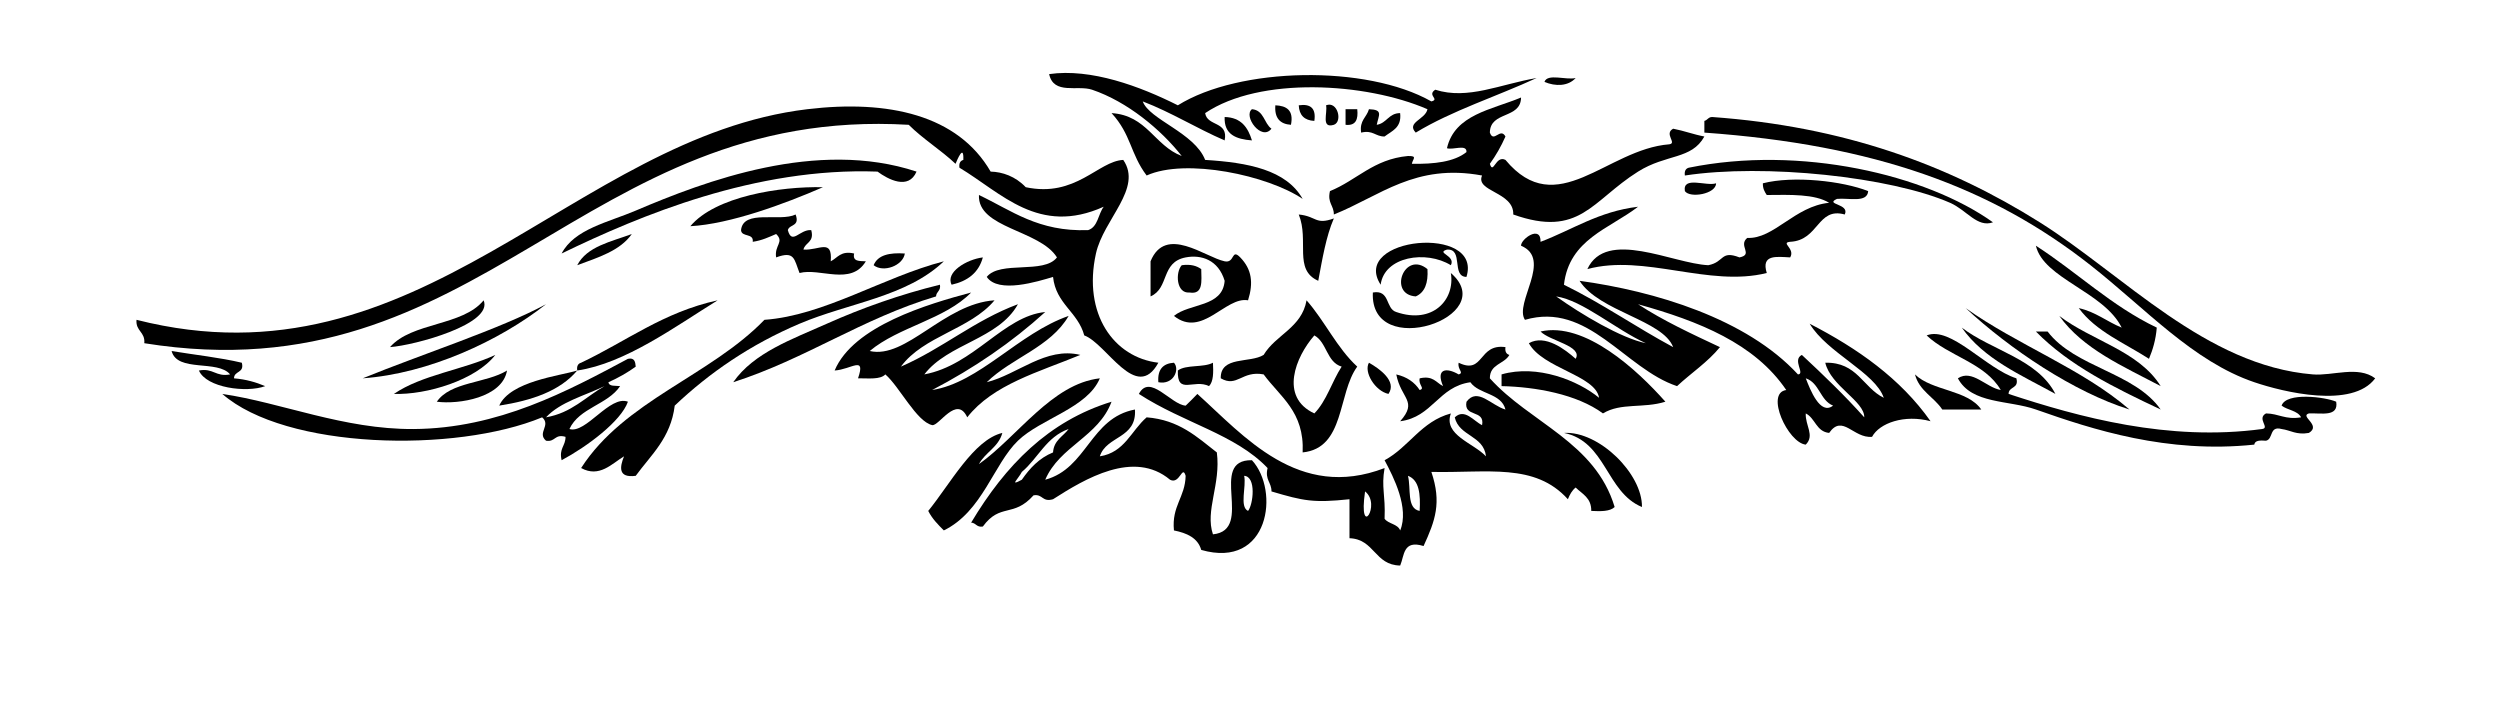
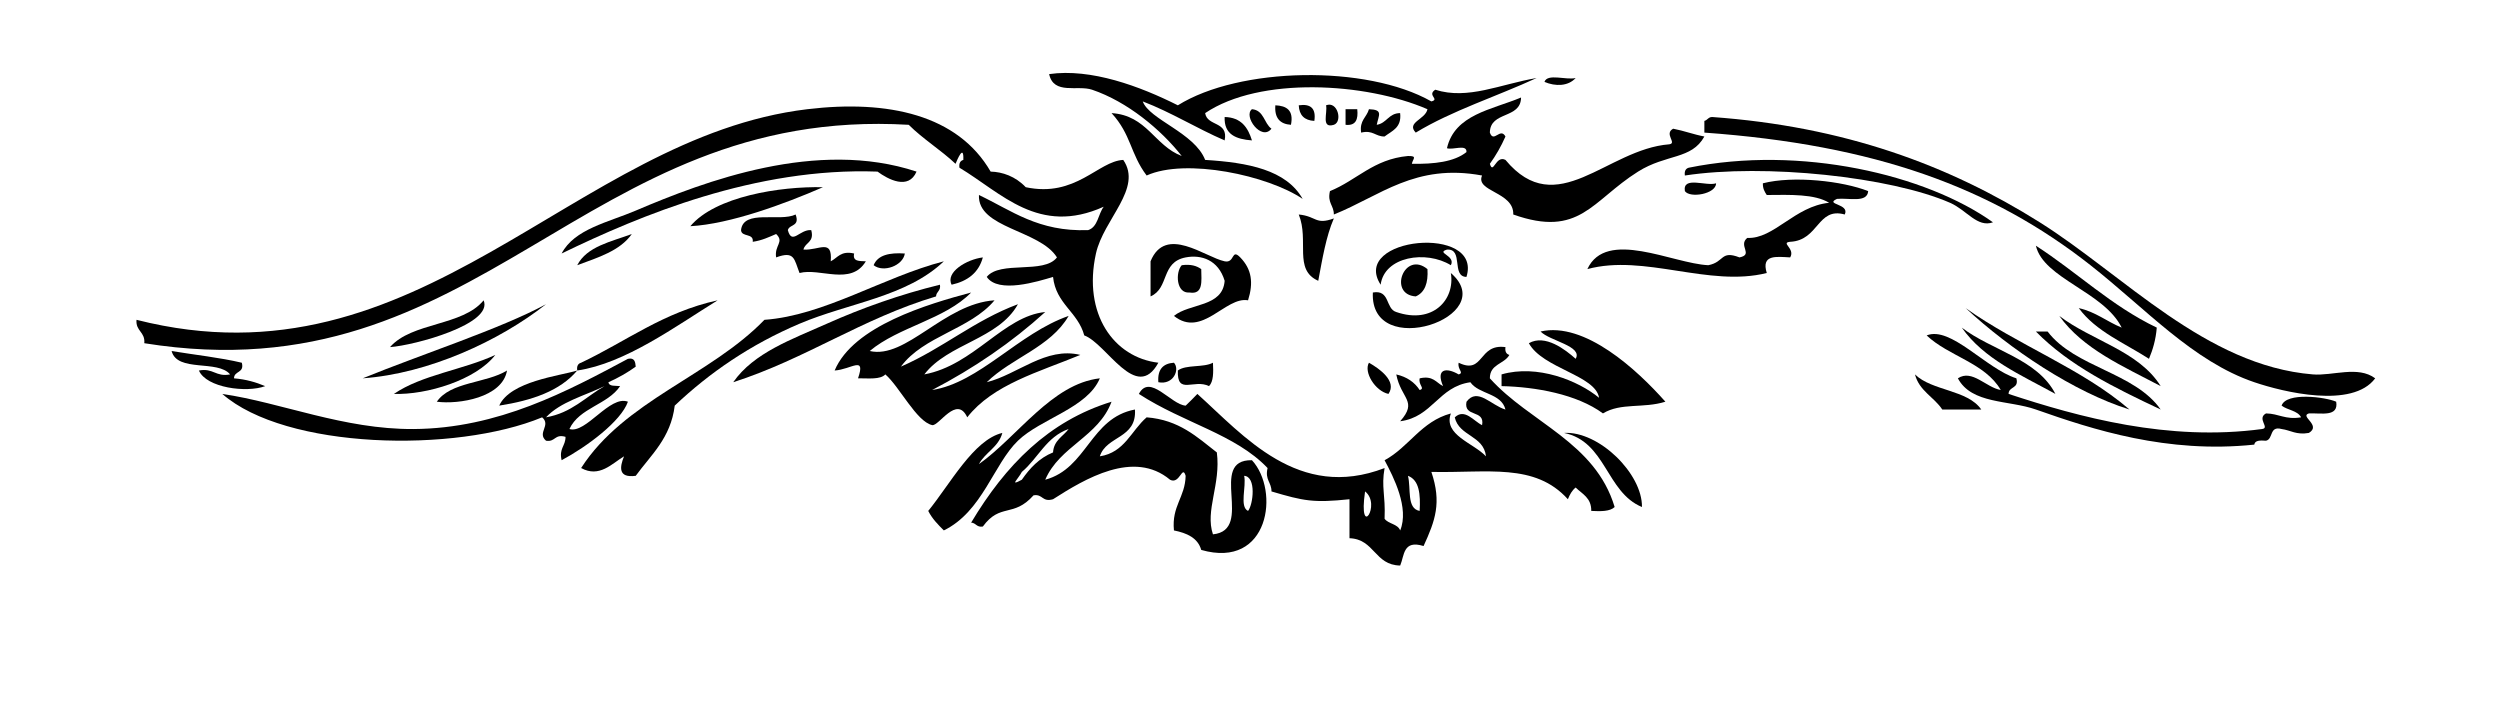
<svg xmlns="http://www.w3.org/2000/svg" id="owl_xA0_Image_1_" enable-background="new 0 0 153.84 43.44" xml:space="preserve" viewBox="0 0 153.84 43.44" version="1.1" y="0px" x="0px">
  <g clip-rule="evenodd" fill-rule="evenodd">
    <path d="m75.36 8.64c-1.732-0.748-3.25-1.71-5.04-2.4 0.402 1.121 3.19 1.928 3.84 3.6 2.639 0.162 4.99 0.61 6 2.4-2.123-1.442-7.19-2.534-9.6-1.44-1.014-1.343-0.944-2.522-2.16-3.84 2.182 0.138 2.637 2.003 4.32 2.64-1.276-1.626-3.349-3.347-5.52-4.08-0.89-0.3-2.363 0.334-2.64-0.96 2.577-0.37 5.591 0.749 7.92 1.92 3.78-2.36 11.593-2.512 15.6-0.24 0.542-0.134-0.291-0.374 0.24-0.72 2.004 0.642 4.005-0.34 6.239-0.72-2.463 1.137-5.199 2-7.439 3.36-0.604-0.632 0.602-0.809 0.72-1.44-3.8-1.646-10.311-2.032-13.68 0.24 0.125 0.835 1.442 0.478 1.2 1.68z" />
    <path d="m95.04 5.04c0.179-0.542 1.346-0.094 1.92-0.24-0.46 0.515-1.251 0.526-1.92 0.24z" />
    <path d="m78.48 6.48c0.689 0.03 1.14 0.3 0.96 1.2-0.675-0.045-1.022-0.417-0.96-1.2z" />
    <path d="m79.92 6.48c0.751-0.111 1.071 0.208 0.96 0.96-0.61-0.029-0.931-0.349-0.96-0.96z" />
    <path d="m81.6 6.48c0.714-0.286 1.031 1.012 0.48 1.2-0.807 0.246-0.374-0.746-0.48-1.2z" />
    <path d="m59.28 9.84c0.037-1.016-0.377-0.004-0.48 0.24-0.905-0.854-2-1.521-2.88-2.4-20.144-1.184-26.269 16.768-47.04 13.44 0.062-0.703-0.542-0.737-0.48-1.44 17.475 4.437 26.847-11.231 41.28-12.96 4.981-0.597 9.263 0.356 11.28 3.84 0.712 0.016 1.525 0.287 2.16 0.96 3.079 0.655 4.446-1.6 6-1.68 1.209 1.757-1.213 3.646-1.68 5.76-0.822 3.722 1.107 6.402 3.84 6.72-1.354 2.49-3.18-1.18-4.56-1.68-0.39-1.451-1.746-1.935-1.92-3.6-0.92 0.277-3.372 1.046-4.08 0 0.818-1.022 3.526-0.153 4.32-1.2-1.046-1.693-4.902-1.791-4.8-3.84 2.01 0.95 3.647 2.273 6.72 2.16 0.607-0.193 0.612-0.988 0.96-1.44-4.003 1.805-6.292-0.851-8.88-2.4-0.039-0.279 0.053-0.427 0.24-0.48z" />
    <path d="m77.04 6.72c0.74 0.06 0.736 0.864 1.2 1.2-0.611 0.789-1.757-0.776-1.2-1.2z" />
    <path d="m82.8 6.72h0.72c0.068 0.627-0.087 1.032-0.72 0.96v-0.96z" />
    <path d="m84.24 6.72c0.889 0.029 0.604 0.349 0.479 0.96 0.624-0.096 0.724-0.716 1.44-0.72 0.104 0.904-0.507 1.093-0.96 1.44-0.565 0.005-0.707-0.413-1.44-0.24-0.114-0.755 0.343-0.938 0.481-1.44z" />
    <path d="m75.36 7.2c1.015 0.024 1.434 0.646 1.68 1.44-0.968-0.072-1.726-0.354-1.68-1.44z" />
    <path d="m146.16 23.28c-1.398 1.886-5.656 0.846-7.44 0.24-3.778-1.282-6.706-4.547-10.08-7.2-6.104-4.8-13.268-7.408-23.76-8.16v-0.72c0.194-0.045 0.239-0.241 0.48-0.24 8.111 0.586 14.522 2.936 20.159 6.48 5.165 3.247 10.209 8.818 16.801 9.359 1.22 0.102 2.78-0.553 3.84 0.241z" />
    <path d="m56.4 10.56c-0.491 1.153-1.756 0.476-2.4 0-7.501-0.276-14.608 2.697-19.44 5.04 0.786-1.509 2.872-1.919 4.56-2.64 4.27-1.822 11.164-4.424 17.28-2.4z" />
    <path d="m122.64 13.68c-0.964 0.347-1.615-0.751-2.64-1.2-3.649-1.598-11.407-2.427-16.32-1.68-0.039-0.279 0.054-0.427 0.24-0.48 6.86-1.395 14.6 0.419 18.72 3.36z" />
    <path d="m114.96 11.76c-0.054 0.746-1.194 0.405-1.92 0.479-0.792 0.359 0.803 0.283 0.479 0.96-1.69-0.475-1.587 1.596-3.359 1.68-0.619 0.058 0.329 0.413 0 0.96-0.842-0.042-1.799-0.198-1.44 0.96-3.565 0.893-7.533-1.19-11.04-0.24 1.162-2.509 5.242-0.342 7.44-0.24 1.006-0.189 0.742-0.935 1.92-0.48 0.885-0.175-0.103-0.722 0.479-1.2 1.629 0.088 2.929-1.959 5.04-2.16-0.892-0.548-2.387-0.493-3.84-0.48-0.127-0.193-0.25-0.39-0.239-0.72 1.88-0.482 4.91-0.141 6.48 0.481z" />
    <path d="m50.64 11.52c-2.35 1.024-5.714 2.268-8.16 2.4 1.541-1.834 5.523-2.459 8.16-2.4z" />
    <path d="m105.6 11.28c0.001 0.657-1.604 0.935-1.92 0.48-0.15-0.947 1.32-0.282 1.92-0.48z" />
    <path d="m48.96 13.2c0.275 0.755-0.377 0.583-0.48 0.96 0.256 0.949 0.728-0.061 1.44 0 0.206 0.766-0.377 0.742-0.48 1.2 0.961 0.059 1.794-0.708 1.68 0.72 0.427-0.213 0.61-0.67 1.44-0.48-0.112 0.512 0.343 0.457 0.72 0.48-0.916 1.525-2.822 0.388-4.08 0.72-0.338-0.857-0.296-1.38-1.44-0.96-0.12-0.755 0.523-0.938 0-1.44-0.448 0.191-0.879 0.401-1.44 0.48 0.074-0.553-0.693-0.267-0.72-0.72 0.139-1.301 2.392-0.489 3.36-0.96z" />
    <path d="m79.92 13.2c1.095 0.101 1.016 0.661 2.16 0.24-0.483 1.117-0.707 2.493-0.96 3.84-1.542-0.681-0.543-2.465-1.2-4.08z" />
    <path d="m38.88 14.4c-0.725 1.035-2.076 1.444-3.36 1.92 0.6-1.16 2.078-1.442 3.36-1.92z" />
    <path d="m76.8 18.48c-1.391-0.251-2.831 2.348-4.56 0.96 0.964-0.795 2.997-0.522 3.12-2.16-0.385-1.285-1.434-1.626-2.4-1.44-1.54 0.297-0.995 1.892-2.16 2.4v-2.16c0.92-2.257 3.361-0.25 4.56 0 0.638 0.133 0.402-0.816 0.96-0.24 0.708 0.731 0.821 1.552 0.48 2.64z" />
    <path d="m125.28 15.12c2.53 1.629 4.626 3.694 7.439 5.04-0.059 0.741-0.243 1.356-0.479 1.92-1.507-0.973-3.272-1.688-4.32-3.12 1.047 0.233 1.729 0.832 2.64 1.2-1.09-2.207-4.81-3.014-5.28-5.04z" />
    <path d="m55.68 15.6c-0.112 0.751-1.324 1.196-1.92 0.72 0.252-0.628 0.975-0.785 1.92-0.72z" />
    <path d="m60.48 15.84c-0.255 0.945-0.939 1.461-1.92 1.68-0.397-0.76 0.914-1.557 1.92-1.68z" />
    <path d="m58.08 16.08c-2.289 2.193-5.863 2.558-8.88 3.84s-5.536 3.008-7.68 5.041c-0.244 1.995-1.455 3.024-2.4 4.319-1.094 0.146-0.987-0.537-0.72-1.2-0.748 0.451-1.519 1.339-2.64 0.721 2.659-4.142 7.936-5.665 11.28-9.12 3.684-0.265 7.277-2.623 11.04-3.601z" />
    <path d="m72.72 16.32c0.556-0.076 0.921 0.039 1.2 0.24 0.01 0.729 0.14 1.58-0.72 1.44-0.828 0.079-0.878-1.253-0.48-1.68z" />
    <path d="m87.84 16.56c0.054 0.854-0.162 1.438-0.72 1.68-1.725-0.114-0.704-2.844 0.72-1.68z" />
    <path d="m84.48 18c1.071-0.191 0.765 0.995 1.439 1.2 2.239 0.774 3.634-0.753 3.36-2.4 3.133 2.696-5 5.435-4.799 1.2z" />
    <path d="m45.12 23.52c1.266-1.824 3.637-2.65 5.76-3.6 2.137-0.956 4.541-1.811 6.96-2.4 0.068 0.388-0.227 0.413-0.24 0.72-4.559 1.361-7.999 3.841-12.48 5.28z" />
    <path d="m29.76 18.48c0.615 1.455-4.23 2.77-5.76 2.88 1.34-1.54 4.471-1.289 5.76-2.88z" />
    <path d="m33.6 18.72c-2.867 2.259-7.237 4.273-11.28 4.56 3.638-1.483 8.478-3.041 11.28-4.56z" />
    <path d="m35.52 22.8c-0.039-0.279 0.053-0.427 0.24-0.48 2.77-1.31 5.052-3.108 8.4-3.84-2.576 1.594-5.697 3.891-8.64 4.32z" />
-     <path d="m80.4 18.48c1.124 1.276 1.868 2.931 3.119 4.08-1.216 1.664-0.744 5.015-3.359 5.28 0.114-2.515-1.387-3.414-2.4-4.801-1.346-0.252-1.627 0.826-2.64 0.24-0.03-1.39 1.806-0.914 2.64-1.44 0.748-1.251 2.34-1.66 2.64-3.359zm0.48 6.96c0.753-0.767 1.081-1.959 1.68-2.88-0.927-0.273-0.903-1.496-1.68-1.92-1.148 1.306-2.171 3.795 0 4.8z" />
    <path d="m120.96 18.96c3.175 2.265 7.159 3.721 10.08 6.24-3.42-1.071-7.34-3.698-10.08-6.24z" />
    <path d="m126.72 19.44c1.995 1.525 4.89 2.151 6.24 4.32-2.3-1.215-4.77-2.274-6.24-4.32z" />
    <path d="m92.4 23.76v-0.721c2.19-0.635 4.716 0.378 6 1.44-0.215-1.388-3.472-1.807-4.32-3.36 1.003-0.572 2.246 0.394 2.88 0.96 0.457-0.787-1.611-1.101-2.16-1.68 2.719-0.624 5.948 2.361 7.681 4.32-1.355 0.427-2.732 0.045-3.841 0.72-1.608-1.183-4.149-1.633-6.239-1.679z" />
    <path d="m124.08 23.28c0.175 0.655-0.477 0.483-0.48 0.96 4.344 1.432 9.844 2.938 15.601 2.16 0.504-0.066-0.348-0.641 0.24-0.96 0.79 0.01 1.194 0.405 2.159 0.24-0.218-0.422-0.841-0.439-1.199-0.72 0.284-0.845 2.706-0.531 3.359-0.24 0.157 0.956-0.912 0.688-1.68 0.72-0.595 0.175 0.792 0.723 0 1.2-0.779 0.139-1.116-0.164-1.68-0.24-0.771-0.21-0.498 0.622-0.96 0.72-0.341-0.021-0.68-0.039-0.721 0.24-5.357 0.567-9.933-0.925-13.439-2.16-1.669-0.588-3.954-0.326-4.8-1.92 0.879-0.582 1.733 0.567 2.64 0.72-0.969-1.67-3.205-2.074-4.561-3.359 1.48-0.601 3.65 2.052 5.52 2.639z" />
    <path d="m120.72 20.16c1.858 1.422 4.644 1.917 5.761 4.08-2.12-1.165-4.41-2.151-5.76-4.08z" />
    <path d="m125.28 20.4h0.72c1.696 2.224 5.342 2.498 6.96 4.8-2.83-1.334-5.62-2.697-7.68-4.8z" />
    <path d="m14.16 23.04c-0.759-0.921-3.25-0.109-3.6-1.439 1.441 0.238 2.961 0.398 4.32 0.72 0.175 0.655-0.477 0.483-0.48 0.96 0.741 0.06 1.357 0.243 1.92 0.48-1.151 0.425-3.62 0.104-4.08-0.96 0.89-0.171 1.03 0.409 1.92 0.239z" />
    <path d="m30.48 21.84c-1.193 1.547-4.226 2.467-6.24 2.4 1.707-1.173 4.276-1.484 6.24-2.4z" />
    <path d="m37.44 23.52c0.039 0.281 0.438 0.202 0.72 0.24-0.77 1.15-2.512 1.327-3.12 2.64 1.016 0.316 2.485-2.109 3.6-1.68-0.427 1.206-2.502 2.754-4.08 3.6-0.173-0.733 0.245-0.874 0.24-1.439-0.678-0.198-0.622 0.338-1.2 0.239-0.57-0.49 0.33-0.949-0.24-1.439-5.337 2.212-15.782 1.974-19.68-1.44 3.645 0.535 7.467 2.186 11.76 2.16 5.231-0.031 9.488-2.338 13.2-4.32 0.408-0.088 0.453 0.187 0.48 0.48-0.51 0.369-1.07 0.689-1.68 0.959zm-0.24 0.24c-1.24 0.6-2.712 0.968-3.6 1.92 1.571-0.269 2.428-1.252 3.6-1.92z" />
    <path d="m71.28 23.52c-0.062-0.782 0.285-1.155 0.96-1.2 0.378 0.406-0.025 1.386-0.96 1.2z" />
    <path d="m72.48 22.8c0.501-0.379 1.594-0.167 2.16-0.48 0.032 0.592 0.036 1.156-0.24 1.44-0.937-0.463-1.976 0.582-1.92-0.96z" />
    <path d="m84.24 22.32c0.633 0.359 1.747 1.138 1.2 1.92-0.817-0.174-1.538-1.348-1.2-1.92z" />
    <path d="m35.52 22.8c-1.061 1.26-2.792 1.847-4.8 2.16 0.683-1.506 3.731-1.829 4.8-2.16z" />
    <path d="m31.2 22.8c-0.284 1.671-2.974 2.098-4.32 1.92 0.844-1.236 3.035-1.126 4.32-1.92z" />
    <path d="m117.84 23.04c1.053 1.028 3.229 0.931 4.08 2.16h-2.4c-0.51-0.774-1.42-1.144-1.68-2.16z" />
    <path d="m96.24 26.64c2.145-0.128 4.831 2.507 4.8 4.56-2.21-0.91-2.205-4.034-4.8-4.56z" />
    <path d="m93.6 6c-0.017 1.343-1.902 0.817-1.92 2.16 0.236 0.672 0.641-0.349 0.96 0.24-0.27 0.61-0.589 1.17-0.96 1.68 0.209 0.709 0.359-0.557 0.96-0.24 3.168 3.812 6.222-0.66 10.08-0.96 0.504-0.067-0.348-0.641 0.24-0.96 0.673 0.128 1.248 0.353 1.92 0.48-0.788 1.43-2.334 1.062-4.08 2.16-2.862 1.8-3.588 4.089-7.68 2.64 0.055-1.401-2.351-1.398-1.92-2.4-4.116-0.763-6.263 1.255-9.12 2.4 0.005-0.565-0.413-0.707-0.24-1.44 1.652-0.668 2.676-1.965 4.8-2.16 0.614-0.011 0.293 0.178 0.24 0.48 1.382 0.022 2.604-0.117 3.36-0.72 0.04-0.521-0.852-0.108-1.2-0.24 0.479-2.081 2.756-2.364 4.56-3.12z" />
    <path d="m90.24 17.04c-0.945-0.015-0.164-1.756-1.2-1.68-0.709 0.209 0.557 0.359 0.24 0.96-1.521-0.936-4.09-0.544-4.32 1.2-1.902-2.935 6.295-3.729 5.28-0.48z" />
-     <path d="m102.96 21.36c-0.648-1.673-4.541-2.177-5.76-4.08 4.616 0.633 10.272 2.317 13.439 5.76 0.463-0.024-0.372-0.894 0.24-1.2 1.326 1.234 2.632 2.488 3.84 3.84 0.026-0.99-2.066-1.93-2.399-3.36 1.967-0.047 2.312 1.527 3.6 2.16-0.525-1.556-3.479-2.76-4.56-4.56 2.956 1.524 5.588 3.372 7.439 6-1.602-0.432-3.147 0.11-3.6 0.96-1.151 0.108-1.814-1.426-2.641-0.24-0.798-0.082-0.851-0.909-1.439-1.2-0.039 0.741 0.567 1.356 0 1.92-1.091-0.11-2.514-3.184-1.2-3.36-1.938-2.862-5.365-4.234-9.12-5.279 1.549 1.011 3.297 1.823 5.04 2.64-0.754 0.926-1.771 1.59-2.64 2.4-3.227-1.074-5.469-5.218-9.36-4.08-0.683-1.036 1.721-3.741-0.24-4.56-0.016-0.42 1.233-1.301 1.2-0.24 1.972-0.749 3.571-1.869 6-2.16-1.76 1.359-4.239 2-4.56 4.8 2.361 1.158 4.43 2.608 6.72 3.839zm-1.68-0.24c-1.835-0.826-3.889-2.644-5.521-2.88 1.543 1.1 3.993 2.565 5.521 2.88zm11.52 3.84c-0.801-0.319-0.836-1.404-1.68-1.681 0.27 0.701 0.89 2.303 1.68 1.681z" />
    <path d="m99.36 31.2c-0.284 0.276-0.849 0.271-1.44 0.24 0.012-0.812-0.559-1.041-0.96-1.44-0.224 0.177-0.363 0.437-0.479 0.721-2.034-2.255-4.94-1.605-8.4-1.681 0.641 1.896 0.24 2.991-0.48 4.561-1.274-0.395-1.175 0.585-1.439 1.2-1.577-0.022-1.574-1.626-3.12-1.681v-2.399c-2.215 0.234-2.812 0.109-4.8-0.48 0.005-0.565-0.414-0.706-0.24-1.439-1.979-2.084-5.168-2.769-7.92-4.561 0.669-1.28 1.977 0.664 2.88 0.721 0.246-0.235 0.485-0.475 0.72-0.721 2.852 2.566 6.22 6.6 11.52 4.561-0.211 1.205 0.062 1.606 0 3.12 0.234 0.324 0.809 0.311 0.96 0.72 0.567-1.373-0.401-3.275-0.96-4.32 1.506-0.814 2.25-2.389 4.08-2.88-0.487 1.325 1.399 1.819 2.16 2.64-0.141-1.299-1.655-1.225-1.921-2.399 0.611-0.582 1.171 0.239 1.681 0.479 0.188-0.988-1.149-0.45-0.96-1.439 0.678-0.912 1.521 0.226 2.399 0.479-0.255-1.024-1.632-0.927-2.159-1.68-1.967 0.273-2.334 2.146-4.32 2.4 1.104-1.251 0.056-1.363-0.24-2.881 0.652 0.148 1.124 0.477 1.44 0.96 0.355-0.104-0.095-0.307 0-0.72 0.83-0.189 1.013 0.267 1.439 0.48-0.462-1.077 0.203-1.166 0.96-0.721 0.356-0.104-0.095-0.307 0-0.72 1.569 0.759 1.192-1.195 2.88-0.96-0.039 0.279 0.054 0.427 0.24 0.48-0.311 0.57-1.207 0.553-1.2 1.44 2.461 2.738 6.481 3.918 7.679 7.92zm-12 0.24c0.057-1.018-0.02-1.901-0.721-2.16 0.201 0.76-0.096 2.016 0.721 2.16zm-3.36-1.2c-0.433 3.033 1.034 0.81 0 0z" />
    <path d="m68.4 24.72c-0.801 2.159-3.191 2.729-4.08 4.8 2.582-0.698 2.761-3.799 5.52-4.32 0.121 1.801-1.756 1.604-2.16 2.88 1.527-0.232 1.933-1.586 2.88-2.399 2.002 0.157 3.104 1.215 4.32 2.16 0.254 1.976-0.738 3.572-0.24 5.04 2.593-0.26-0.353-4.614 2.4-4.561 1.726 1.873 1.07 6.722-3.12 5.521-0.214-0.746-0.882-1.038-1.68-1.2-0.149-1.51 0.689-2.03 0.72-3.36-0.208-0.709-0.359 0.557-0.96 0.24-2.231-1.866-5.242-0.052-7.2 1.2-0.678 0.198-0.622-0.339-1.2-0.24-1.248 1.396-2.043 0.449-3.12 1.92-0.388 0.067-0.413-0.227-0.72-0.24 2.111-3.531 4.761-6.248 8.64-7.441zm-5.52 4.32c-0.209 0.419-0.803 0.925 0 0.48 0.492-0.708 1.067-1.333 1.92-1.68 0.048-0.752 0.619-0.981 0.96-1.44-1.367 0.473-1.88 1.801-2.88 2.64zm13.92 2.4c0.317-0.387 0.519-2.114-0.24-2.16 0.148 0.651-0.305 1.905 0.24 2.16z" />
    <path d="m58.08 32.64c-0.36-0.359-0.718-0.722-0.96-1.2 1.339-1.638 2.794-4.383 4.56-4.8-0.235 0.885-1.051 1.188-1.44 1.92 2.39-1.699 4.483-4.944 7.44-5.28-0.764 1.834-3.625 2.474-5.04 3.84-1.506 1.455-2.184 4.359-4.56 5.52z" />
    <path d="m57.36 24c2.909-0.451 5.312-3.487 8.4-4.56-1.113 1.927-3.506 2.574-5.04 4.08 1.91-0.479 3.628-2.197 5.76-1.68-2.549 1.051-5.381 1.819-6.96 3.84-0.645-1.403-1.753 0.572-2.16 0.479-0.967-0.22-2.005-2.365-2.88-3.12-0.309 0.331-1.042 0.238-1.68 0.24 0.487-1.427-0.403-0.547-1.44-0.479 1.146-2.739 5.739-4.09 8.4-4.8-1.618 1.662-4.456 2.104-6.24 3.6 2.244 0.518 4.573-2.913 7.68-3.12-1.49 1.791-4.37 2.19-5.76 4.08 2.565-1.115 4.517-2.843 7.2-3.84-1.199 2.162-4.304 2.416-5.76 4.319 3.048-0.564 4.875-3.588 7.44-3.839-2.055 1.865-4.382 3.457-6.96 4.8z" />
  </g>
</svg>